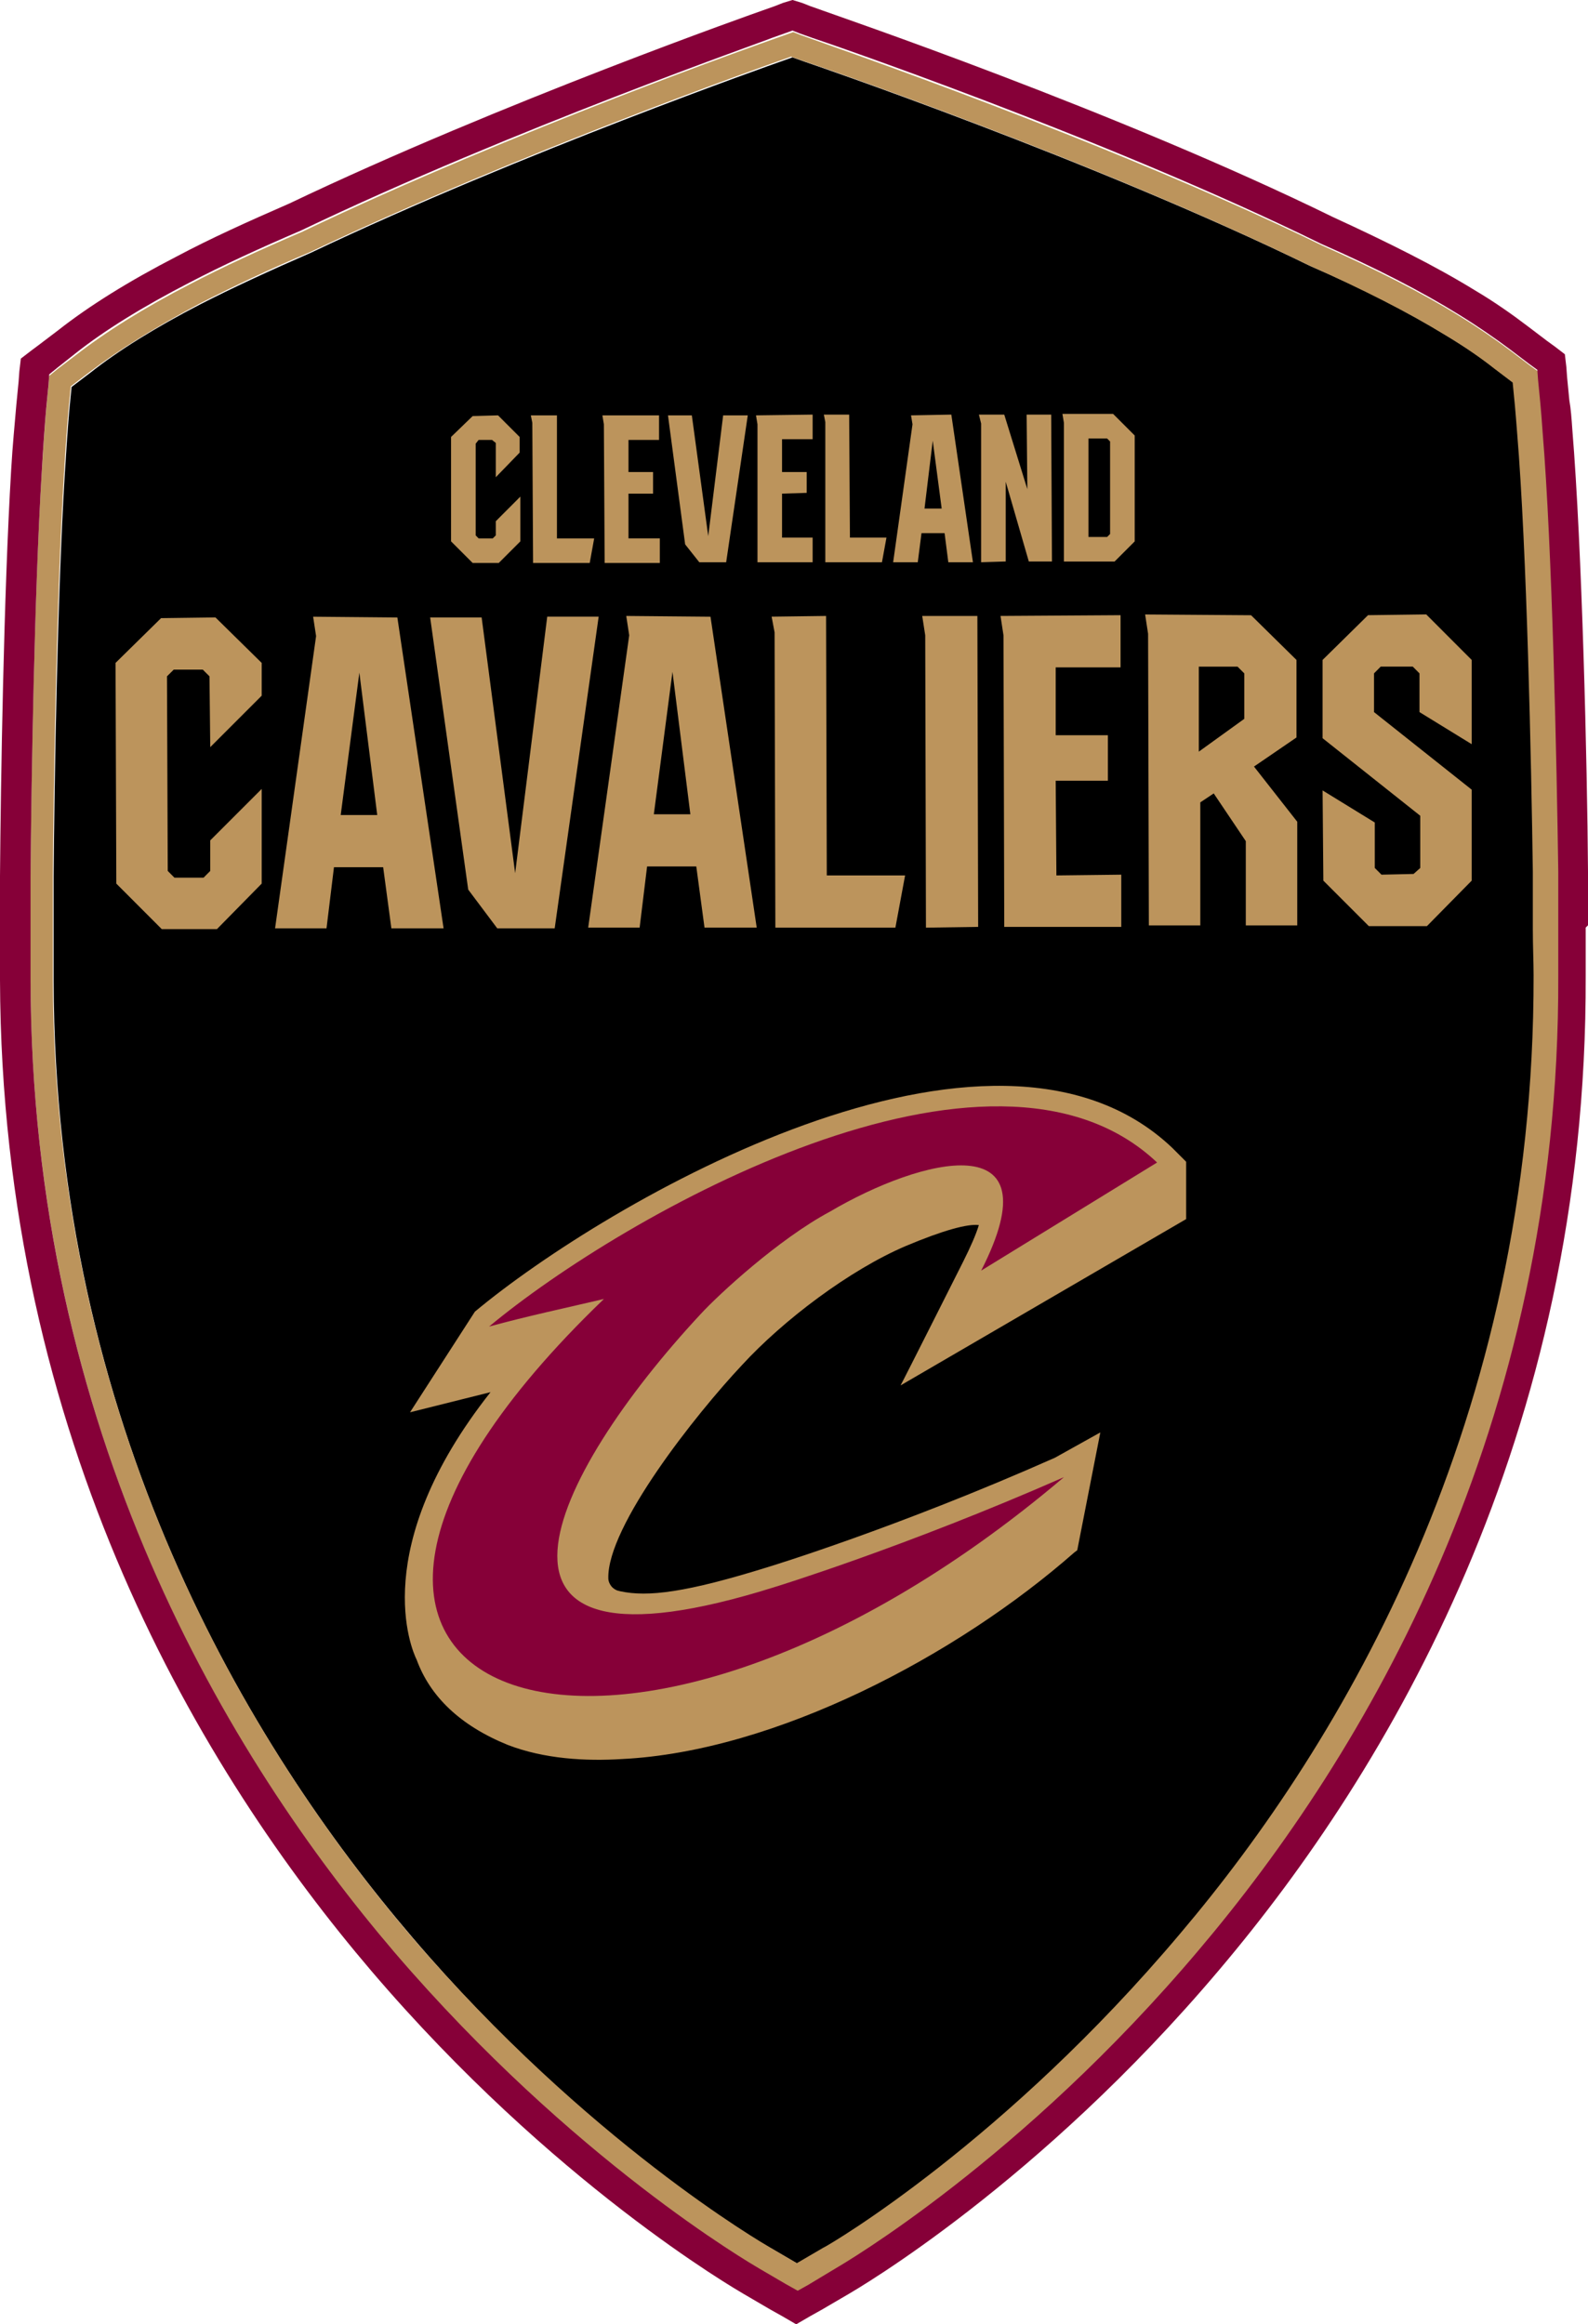
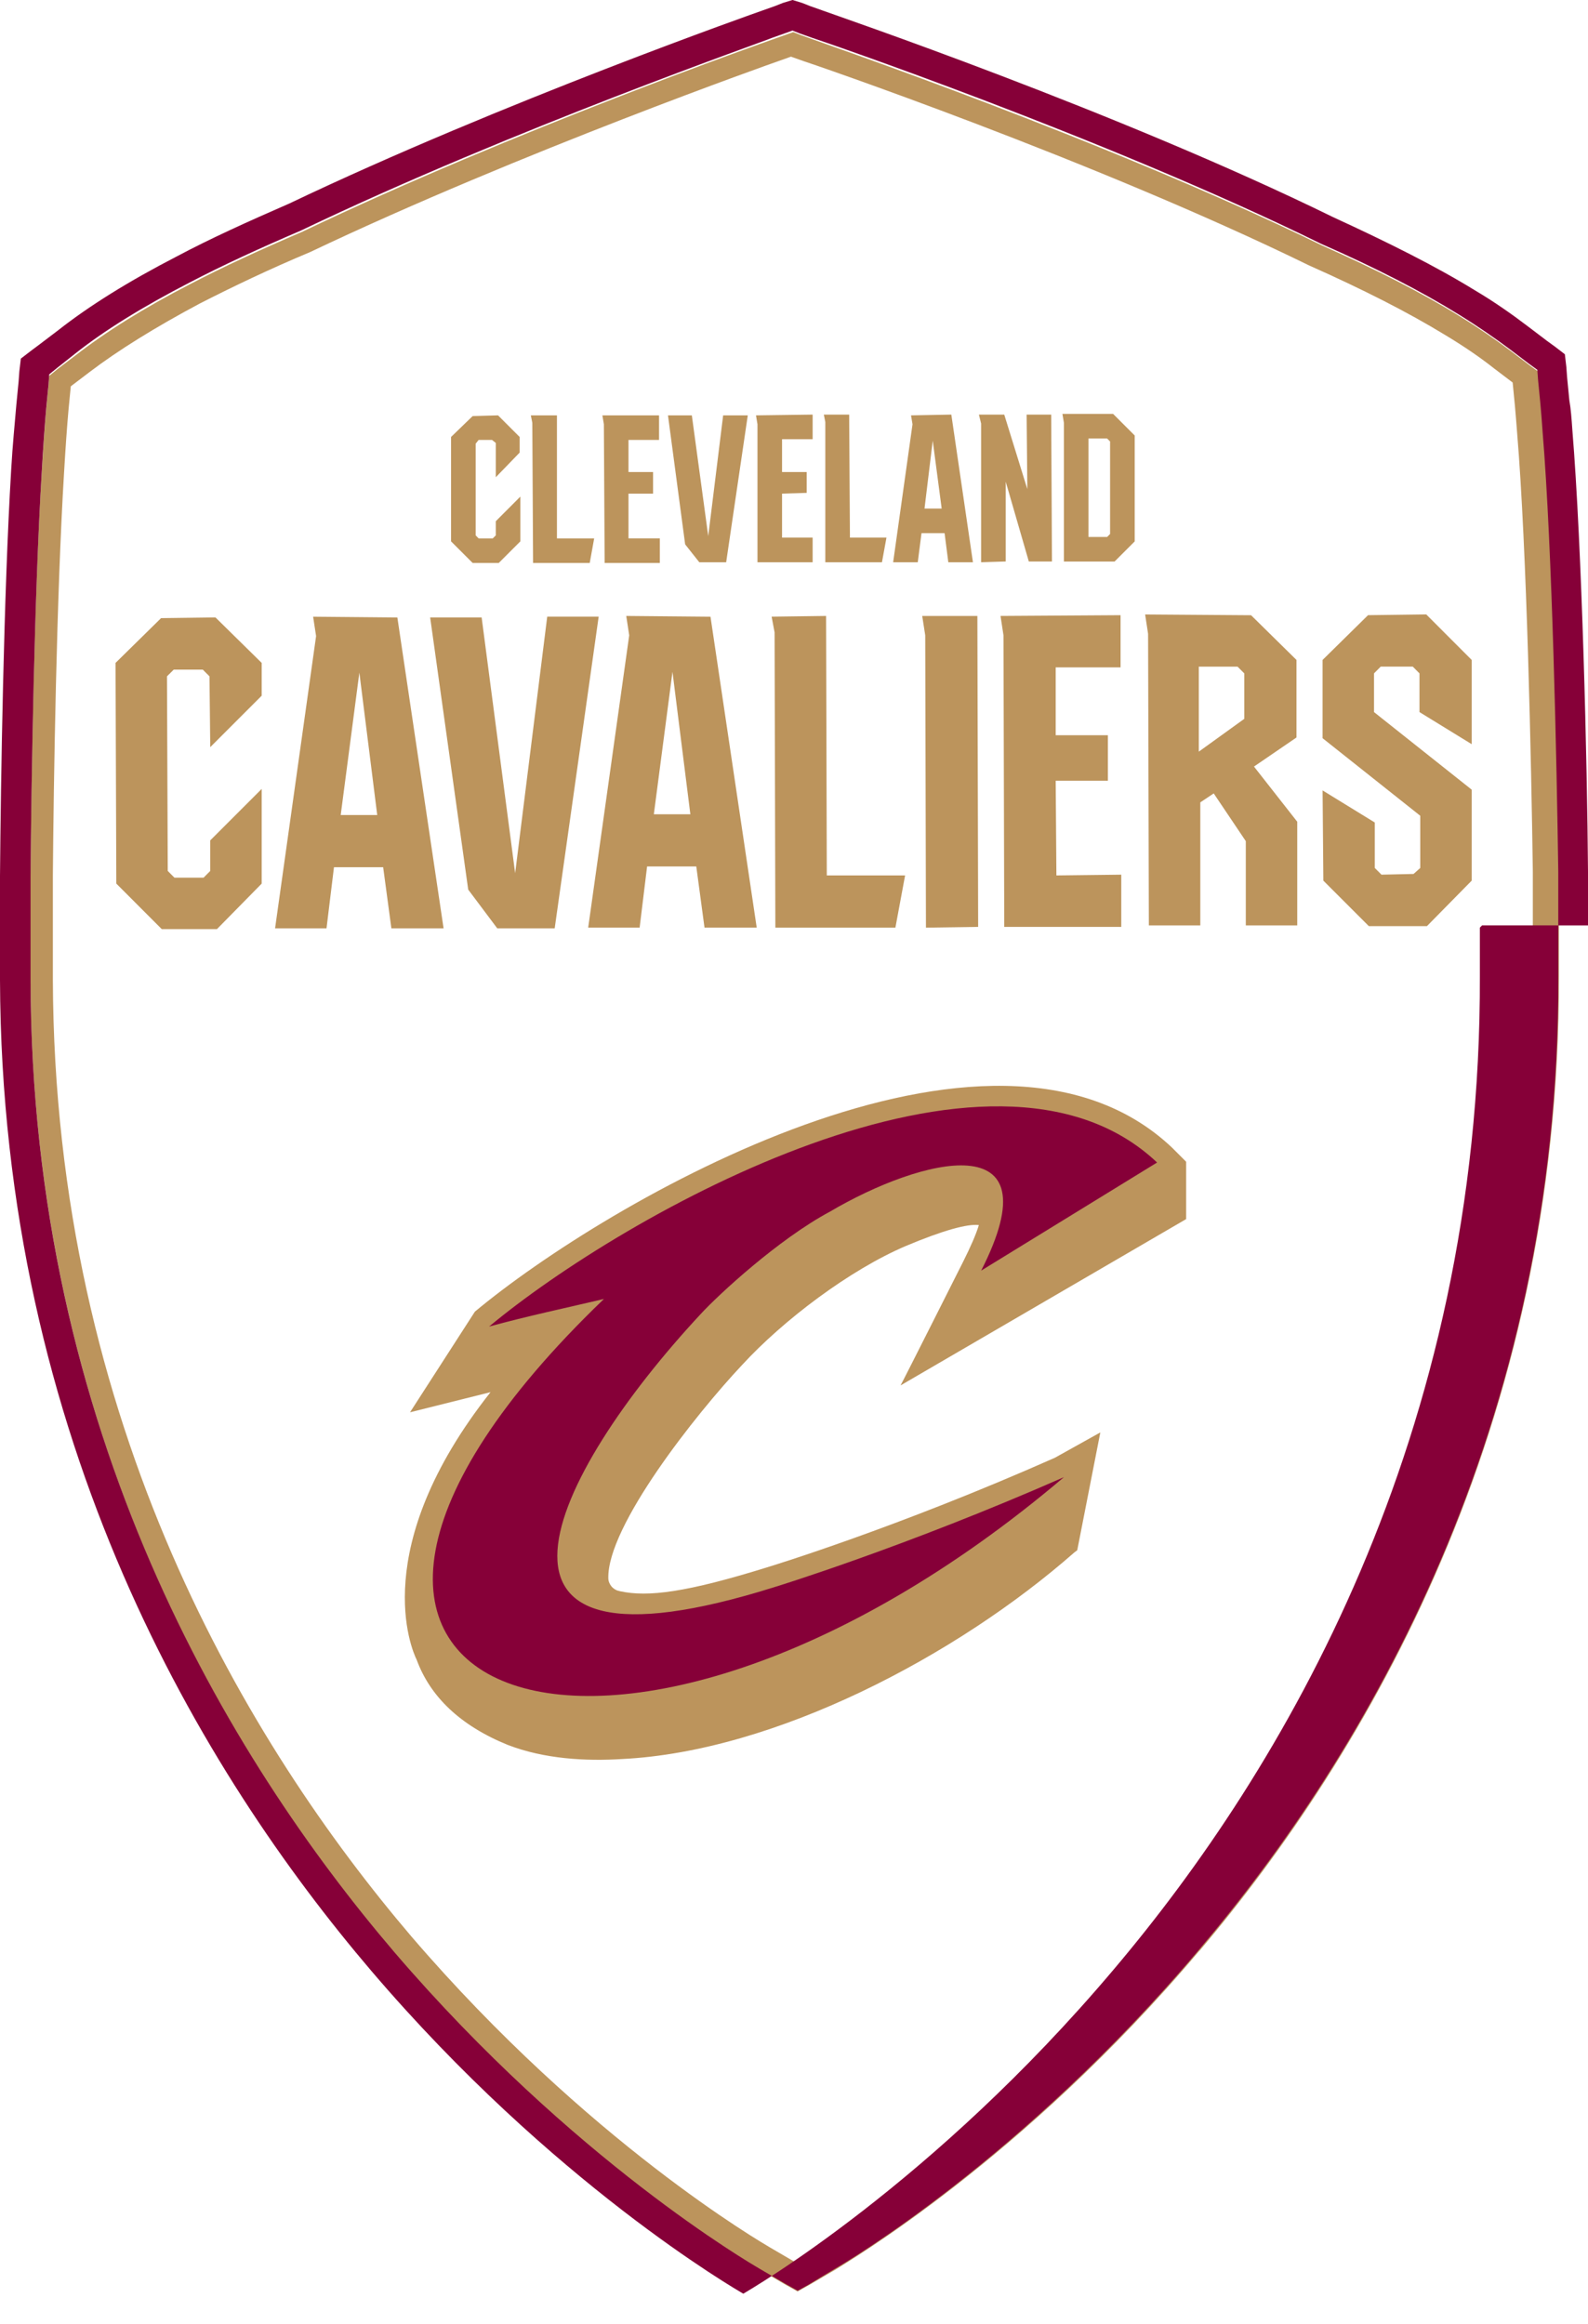
<svg xmlns="http://www.w3.org/2000/svg" id="Layer" viewBox="0 0 310.88 454.94">
  <defs>
    <style>.cls-2,.cls-3{stroke-width:0}.cls-2{fill:#860038}.cls-3{fill:#bc945c}</style>
  </defs>
-   <path d="M300.52 191.05c0-2.63 0-5.69-.15-9.05v-11.24c-.15-21.02-1.17-62.91-3.07-85.82-.15-2.04-.29-3.79-.44-5.55l-.44-4.38-3.65-2.77q-4.155-3.285-9.63-6.57c-7.15-4.38-16.05-9.05-26.56-13.57-42.47-20.73-98.52-39.85-98.96-39.99l-2.48-.88-2.48.88c-.44.15-50.65 17.81-91.8 37.36-8.03 3.5-15.33 6.86-21.6 10.07-8.76 4.52-16.05 9.05-21.6 13.43l-3.65 2.77-.44 4.52c-.29 3.36-.58 7.44-.88 12.41-1.46 24.08-2.04 60.28-2.19 78.81v20.43c.15 87.13 38.24 149.89 70.2 187.26 34.44 40.43 68.74 60.13 70.2 60.86l5.25 3.07 5.25-3.07c1.46-.88 35.61-20.73 69.77-61.15 31.67-37.66 69.47-100.71 69.33-187.84" style="stroke-width:0" />
  <path d="M234.84 381.81c32.26-38.09 70.5-102.02 70.35-190.61v-20.29c-.15-21.16-1.17-63.2-3.07-86.11-.15-2.19-.29-3.94-.44-5.55l-.44-4.52-.15-2.04-1.61-1.17-3.65-2.77c-2.92-2.19-6.28-4.52-10.07-6.86-7.3-4.52-16.49-9.2-27-13.87-42.46-20.73-98.94-39.99-99.53-40.28l-2.48-.88-1.46-.58-1.61.58-2.48.88c-.44.15-50.65 17.81-92.1 37.66-8.17 3.5-15.47 6.86-21.89 10.22-9.05 4.67-16.49 9.34-22.33 13.87l-3.65 2.77-1.61 1.31-.15 2.04-.44 4.52c-.29 3.36-.58 7.59-.88 12.55-1.46 24.08-2.04 60.42-2.19 79.11v20.14c.29 88.59 38.82 152.37 71.22 190.32 35.03 41.01 69.91 61.15 71.37 61.88l5.25 3.07 2.34 1.31 2.34-1.31 5.25-3.07c1.46-1.02 36.34-21.16 71.08-62.32m-73.56 58.09-5.25 3.07-5.25-3.07c-1.46-.88-35.61-20.58-70.2-60.86-31.82-37.36-69.91-100.12-70.2-187.26v-20.43c.15-18.54.73-54.88 2.19-78.81.29-4.96.58-9.05.88-12.41l.44-4.52 3.65-2.77c5.55-4.23 12.84-8.76 21.6-13.43 6.28-3.21 13.57-6.71 21.6-10.07 41.16-19.57 91.23-37.23 91.66-37.37l2.48-.88 2.48.88c.58.15 56.63 19.27 98.96 39.99 10.51 4.67 19.41 9.2 26.56 13.57q5.475 3.285 9.63 6.57l3.65 2.77.44 4.52c.15 1.61.29 3.5.44 5.4 1.9 22.77 2.77 64.66 3.07 85.82v11.24c0 3.36.15 6.42.15 9.05.15 87.13-37.51 150.19-69.18 187.55-34.3 40.72-68.31 60.72-69.77 61.45" class="cls-3" />
-   <path d="M310.88 181.13v-10.51c-.15-21.16-1.17-63.49-3.07-86.55-.15-2.19-.29-4.09-.58-5.69l-.44-4.52-.15-2.04-.29-2.48-1.9-1.46-1.61-1.17-3.65-2.77c-3.07-2.34-6.57-4.82-10.51-7.15-7.59-4.67-16.93-9.34-27.73-14.3-42.31-20.74-97.63-39.57-99.96-40.45l-2.48-.88-1.46-.58-1.9-.58-1.9.58-1.46.58-2.48.88c-.44.15-51.08 17.95-92.68 37.8-8.03 3.5-15.47 6.86-22.04 10.36-9.34 4.82-17.08 9.63-23.21 14.45l-3.65 2.77-1.75 1.31-1.9 1.46-.29 2.48-.15 2.04-.44 4.52c-.29 3.5-.73 7.74-1.02 12.84C.73 116.32.15 152.81 0 171.49v20.29c.29 90.34 39.7 155.29 72.68 193.97 35.61 41.74 71.37 62.32 72.83 63.2l5.25 3.07 2.34 1.31 2.77 1.61 2.77-1.61 2.34-1.31 5.25-3.07c1.46-.88 37.07-21.46 72.54-63.49 32.84-38.82 71.95-104.06 71.66-194.41v-9.49l.44-.44ZM158.51 447.06l-2.34 1.31-2.34-1.31-5.25-3.07c-1.46-.88-36.34-21.02-71.37-61.88-32.4-37.95-71.08-101.74-71.23-190.33v-20.29c.15-18.54.73-55.02 2.19-79.11.29-4.96.58-9.2.88-12.55l.44-4.52.15-2.04 1.61-1.31 3.5-2.77c5.69-4.52 13.28-9.2 22.33-13.87 6.42-3.36 13.72-6.71 21.89-10.22 41.45-19.85 91.65-37.36 92.09-37.66l2.48-.88 1.61-.58 1.46.58 2.48.88c.58.15 57.07 19.41 99.54 40.28 10.65 4.67 19.7 9.34 27 13.87 3.79 2.34 7.15 4.67 10.07 6.86l3.65 2.77 1.61 1.17.15 2.04.44 4.52c.15 1.61.29 3.36.44 5.55 1.9 22.91 2.77 64.95 3.07 86.11v20.43c.29 88.59-38.09 152.52-70.35 190.61-34.74 41.16-69.62 61.45-71.08 62.32l-5.11 3.07Z" class="cls-2" />
+   <path d="M310.88 181.13v-10.51c-.15-21.16-1.17-63.49-3.07-86.55-.15-2.19-.29-4.09-.58-5.69l-.44-4.52-.15-2.04-.29-2.48-1.9-1.46-1.61-1.17-3.65-2.77c-3.07-2.34-6.57-4.82-10.51-7.15-7.59-4.67-16.93-9.34-27.73-14.3-42.31-20.74-97.63-39.57-99.96-40.45l-2.48-.88-1.46-.58-1.9-.58-1.9.58-1.46.58-2.48.88c-.44.15-51.08 17.95-92.68 37.8-8.03 3.5-15.47 6.86-22.04 10.36-9.34 4.82-17.08 9.63-23.21 14.45l-3.65 2.77-1.75 1.31-1.9 1.46-.29 2.48-.15 2.04-.44 4.52c-.29 3.5-.73 7.74-1.02 12.84C.73 116.32.15 152.81 0 171.49v20.29c.29 90.34 39.7 155.29 72.68 193.97 35.61 41.74 71.37 62.32 72.83 63.2c1.46-.88 37.07-21.46 72.54-63.49 32.84-38.82 71.95-104.06 71.66-194.41v-9.49l.44-.44ZM158.51 447.06l-2.34 1.31-2.34-1.31-5.25-3.07c-1.46-.88-36.34-21.02-71.37-61.88-32.4-37.95-71.08-101.74-71.23-190.33v-20.29c.15-18.54.73-55.02 2.19-79.11.29-4.96.58-9.2.88-12.55l.44-4.52.15-2.04 1.61-1.31 3.5-2.77c5.69-4.52 13.28-9.2 22.33-13.87 6.42-3.36 13.72-6.71 21.89-10.22 41.45-19.85 91.65-37.36 92.09-37.66l2.48-.88 1.61-.58 1.46.58 2.48.88c.58.15 57.07 19.41 99.54 40.28 10.65 4.67 19.7 9.34 27 13.87 3.79 2.34 7.15 4.67 10.07 6.86l3.65 2.77 1.61 1.17.15 2.04.44 4.52c.15 1.61.29 3.36.44 5.55 1.9 22.91 2.77 64.95 3.07 86.11v20.43c.29 88.59-38.09 152.52-70.35 190.61-34.74 41.16-69.62 61.45-71.08 62.32l-5.11 3.07Z" class="cls-2" />
  <path d="M232.21 238.63v-11.24l-2.77-2.77c-35.32-33.42-110.92 10.8-136.47 32.11l-12.7 19.7 15.76-3.94c-24.08 30.5-15.47 50.35-14.45 52.4 2.63 7.15 8.47 12.84 17.81 16.64 7.15 2.77 15.33 3.21 22.33 2.77 30.07-1.46 65.68-20.29 88.59-40.43l.58-.44 4.52-23.06-8.9 4.96c-30.94 13.72-55.9 21.31-55.9 21.31-16.35 5.11-23.79 5.98-29.19 4.82l-.58-.15c-1.46-.58-1.75-1.9-1.75-2.34-.29-10.22 17.22-32.26 26.13-41.74 8.17-8.9 21.16-18.68 32.11-23.35 7.3-3.07 12.11-4.38 14.3-4.09-.58 1.9-1.61 4.23-3.07 7.15 0 0-11.68 23.21-12.26 24.23l55.9-32.55Z" class="cls-3" />
  <path d="M162.45 237.17c-10.07 5.4-21.75 16.2-25.25 20-29.48 31.67-50.21 73.85 14.6 53.42 0 0 25.25-7.74 56.48-21.46-88.45 75.02-172.08 43.93-90.05-34.88-7.44 1.75-15.03 3.36-22.48 5.4 26.27-21.89 98.37-62.76 130.77-32.11l-34.44 21.16c14.74-28.9-11.82-22.04-29.63-11.53" class="cls-2" />
  <path d="m97.5 81.3 4.23 4.23v3.06l-4.67 4.82V86.7l-.73-.59H93.7l-.58.73v17.95l.58.59h2.77l.59-.59v-2.77l4.81-4.82v8.76l-4.23 4.23h-5.11l-4.23-4.23V85.53l4.23-4.09zM109.03 81.3v24.08h7.29l-.87 4.81h-11.09l-.15-27.43-.29-1.46zM129.02 81.3v4.81h-5.98v6.28h4.81v4.23h-4.81v8.76h6.13v4.81h-10.8l-.15-27.14-.29-1.75zM146.39 81.3l-4.23 28.75h-5.26l-2.77-3.5-3.36-25.25h4.67l3.21 23.64 2.92-23.64zM159.09 81.15v4.82h-5.99v6.42h4.82v4.08l-4.82.15v8.61h5.99v4.82h-10.8v-27L148 81.3zM166.24 81.15l.15 24.08h7.15l-.88 4.82h-11.09V82.61l-.29-1.46zM186.24 81.15l4.23 28.9h-4.82l-.73-5.69h-4.52l-.73 5.69h-4.82l3.79-27-.29-1.75 7.88-.15Zm-5.25 18.39h3.36l-1.75-13.28zM205.94 109.9h-4.53l-4.52-15.61v15.61l-4.82.15V82.9l-.43-1.75h4.96l4.52 14.59-.14-14.59h4.81zM222.14 85.24v20.73l-3.94 3.94h-9.92V82.76l-.29-1.75h9.92zm-4.82 1.17-.58-.58h-3.65v19.27h3.65l.58-.58v-18.1ZM42.18 120.85l9.05 8.9v6.42l-10.07 10.07-.15-13.86-1.31-1.31h-5.69l-1.32 1.31.15 38.09 1.31 1.32h5.7l1.31-1.32v-5.98l10.07-10.07v18.53l-8.76 8.91h-10.8l-8.9-8.91-.15-43.2 8.91-8.76zM77.79 120.85l9.05 60.86H76.62l-1.61-11.97h-9.63l-1.46 11.97H53.85l8.03-57.21-.58-3.79 16.49.15ZM66.7 159.53h7.15l-3.5-27.88zM117.2 120.7l-8.61 61.01H97.35l-5.69-7.59-7.45-53.27h10.08l6.56 50.06 6.28-50.21zM139.09 120.7l9.05 60.86h-10.22l-1.61-11.97h-9.63l-1.46 11.97h-10.07l8.03-57.21-.58-3.79 16.49.15ZM128 159.38h7.15l-3.5-27.88zM161.72 120.56l.14 50.79h15.33l-1.9 10.22h-23.5l-.15-57.8-.58-3.07zM191.34 120.56l.15 60.86-10.22.15-.14-57.22-.59-3.79zM219.37 120.41v10.22h-12.7v13.28h10.22v8.9h-10.22l.14 18.54 12.7-.15v10.22H196.6l-.15-57.07-.58-3.79zM244.91 120.41l8.9 8.76v15.18l-8.32 5.69 8.47 10.8v20.29h-10.07v-16.49l-6.28-9.34-2.63 1.75v24.08h-10.07l-.15-57.07-.58-3.79 20.73.15Zm-10.22 26.71 8.9-6.42v-8.9l-1.31-1.31h-7.59v16.64ZM277.89 139.38v-7.58l-1.31-1.32h-6.28l-1.31 1.32v7.58l19.12 15.18v17.81l-8.76 8.9h-11.38l-8.9-8.9-.15-17.66 10.22 6.28v8.9l1.31 1.31 6.28-.14 1.31-1.17v-10.22l-19.12-15.18v-15.32l8.9-8.76 11.39-.15 8.9 8.91v16.49z" class="cls-3" />
</svg>